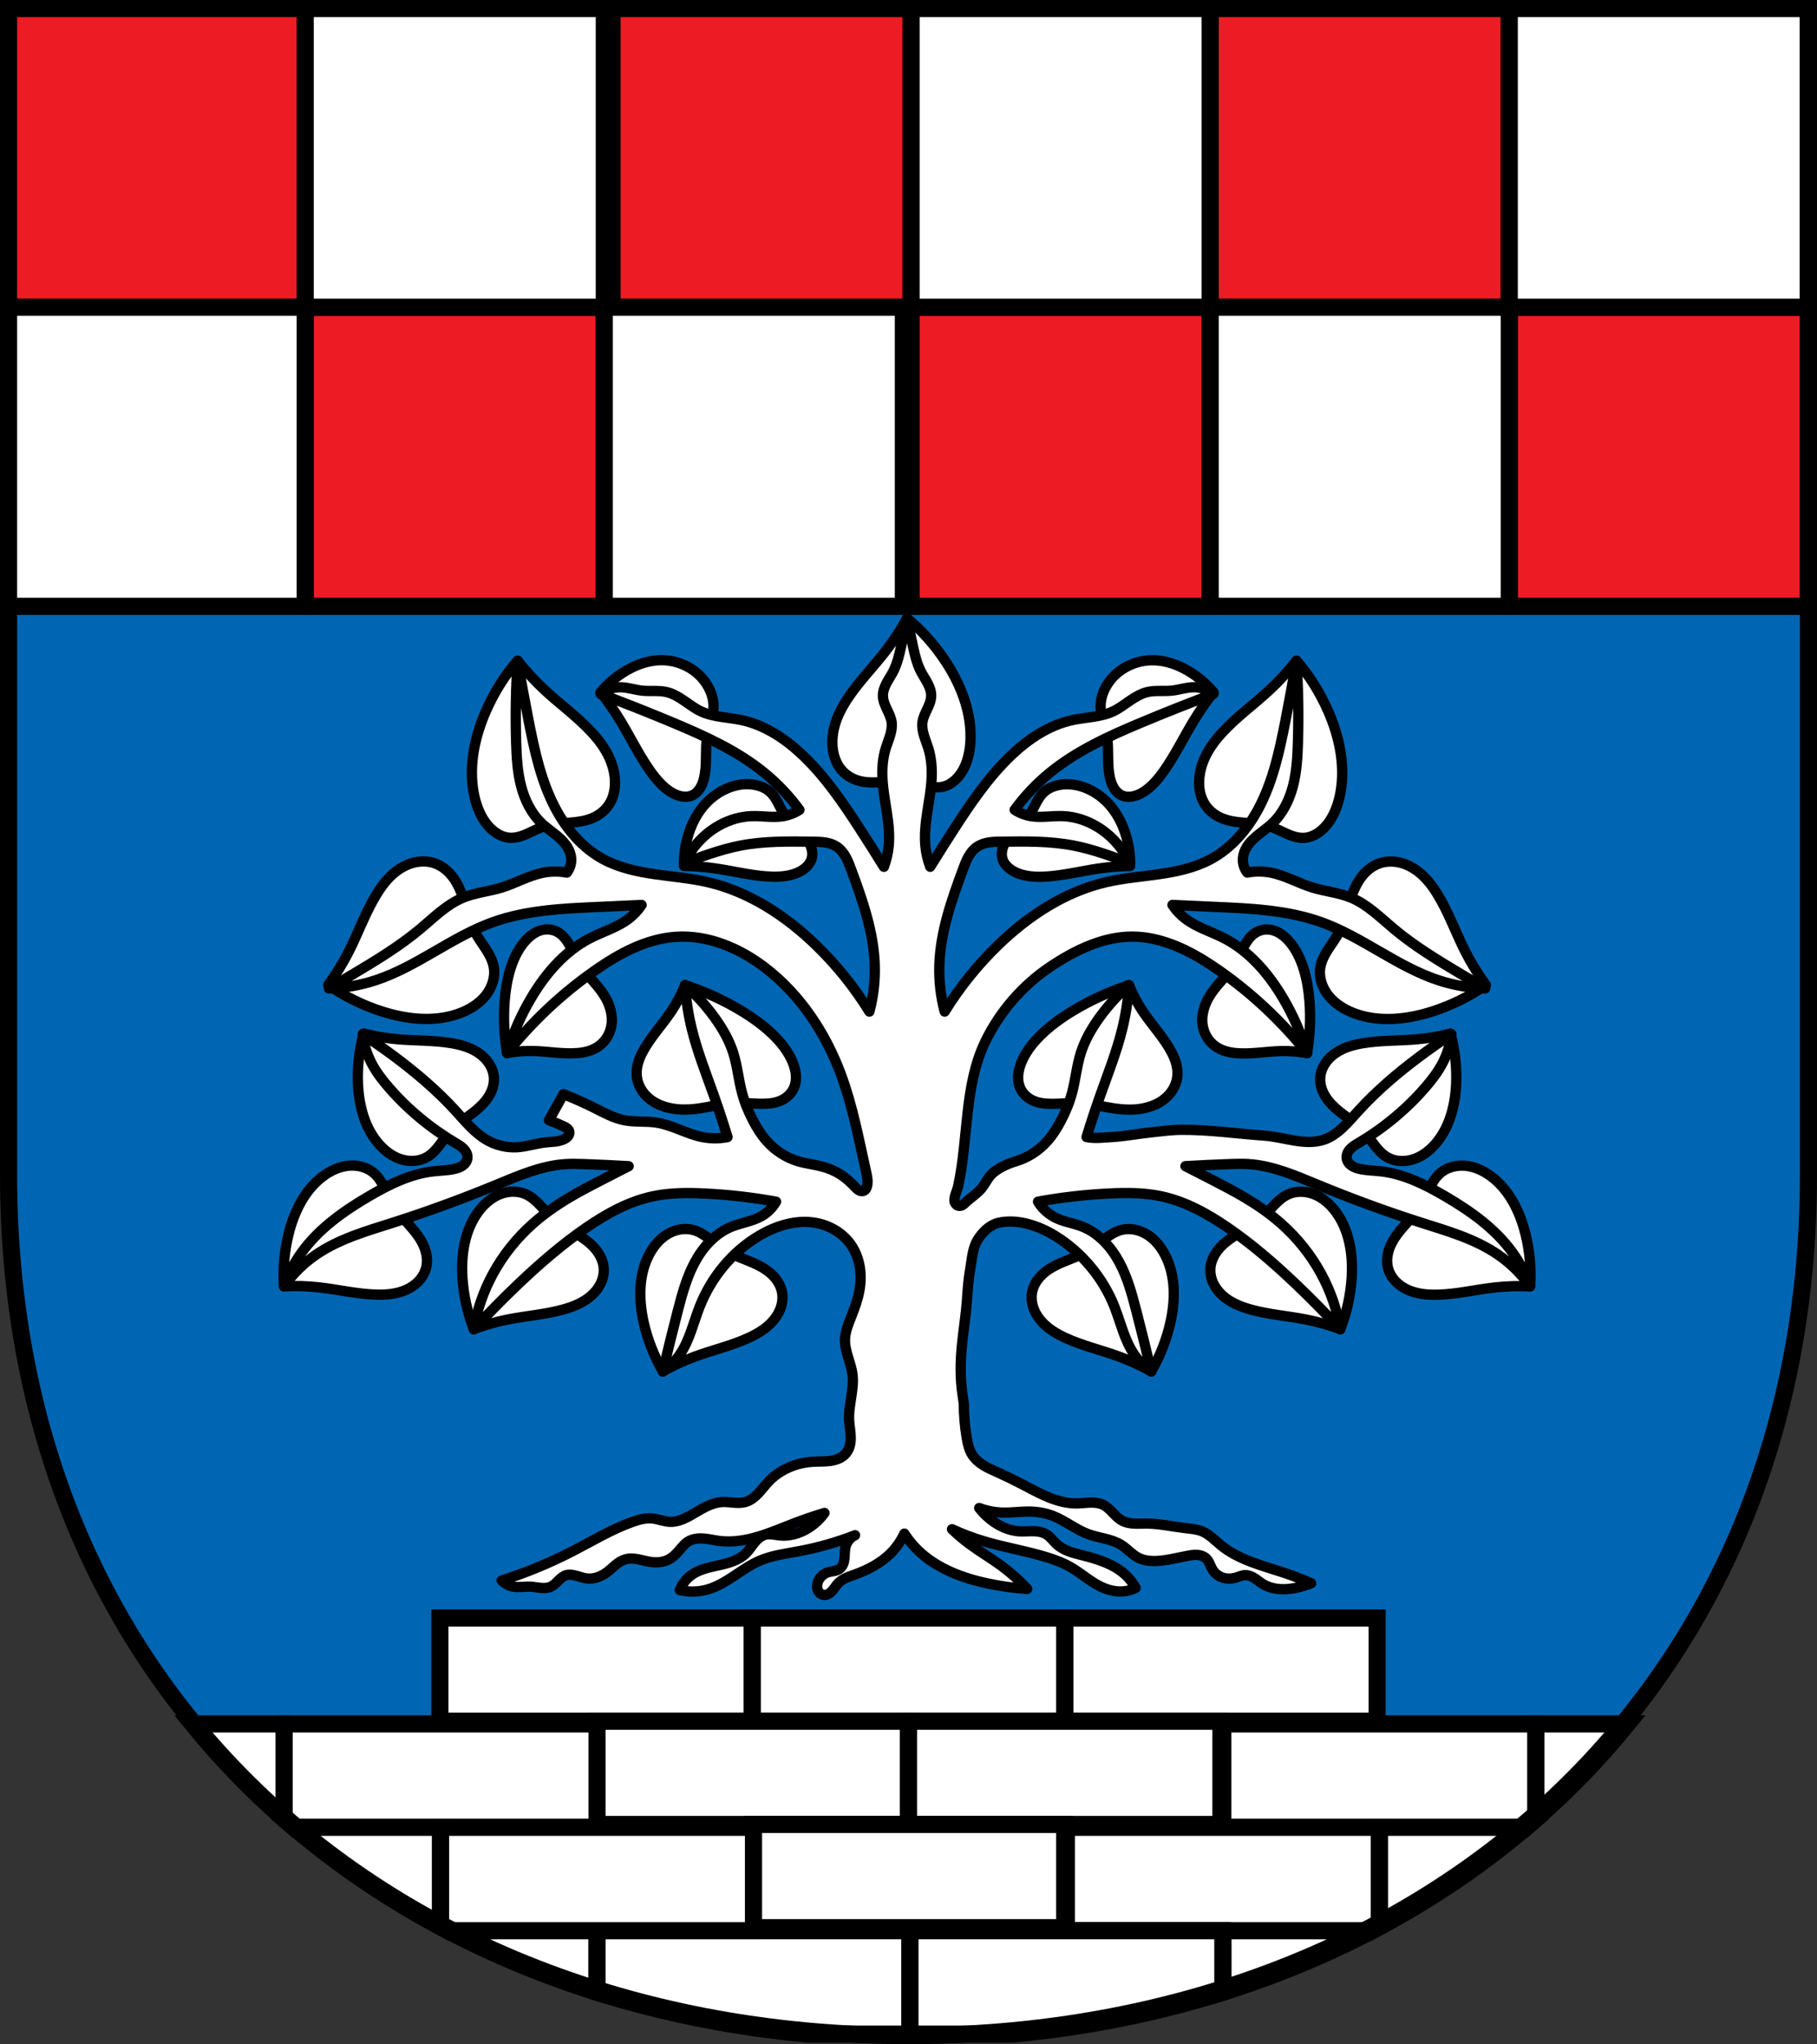
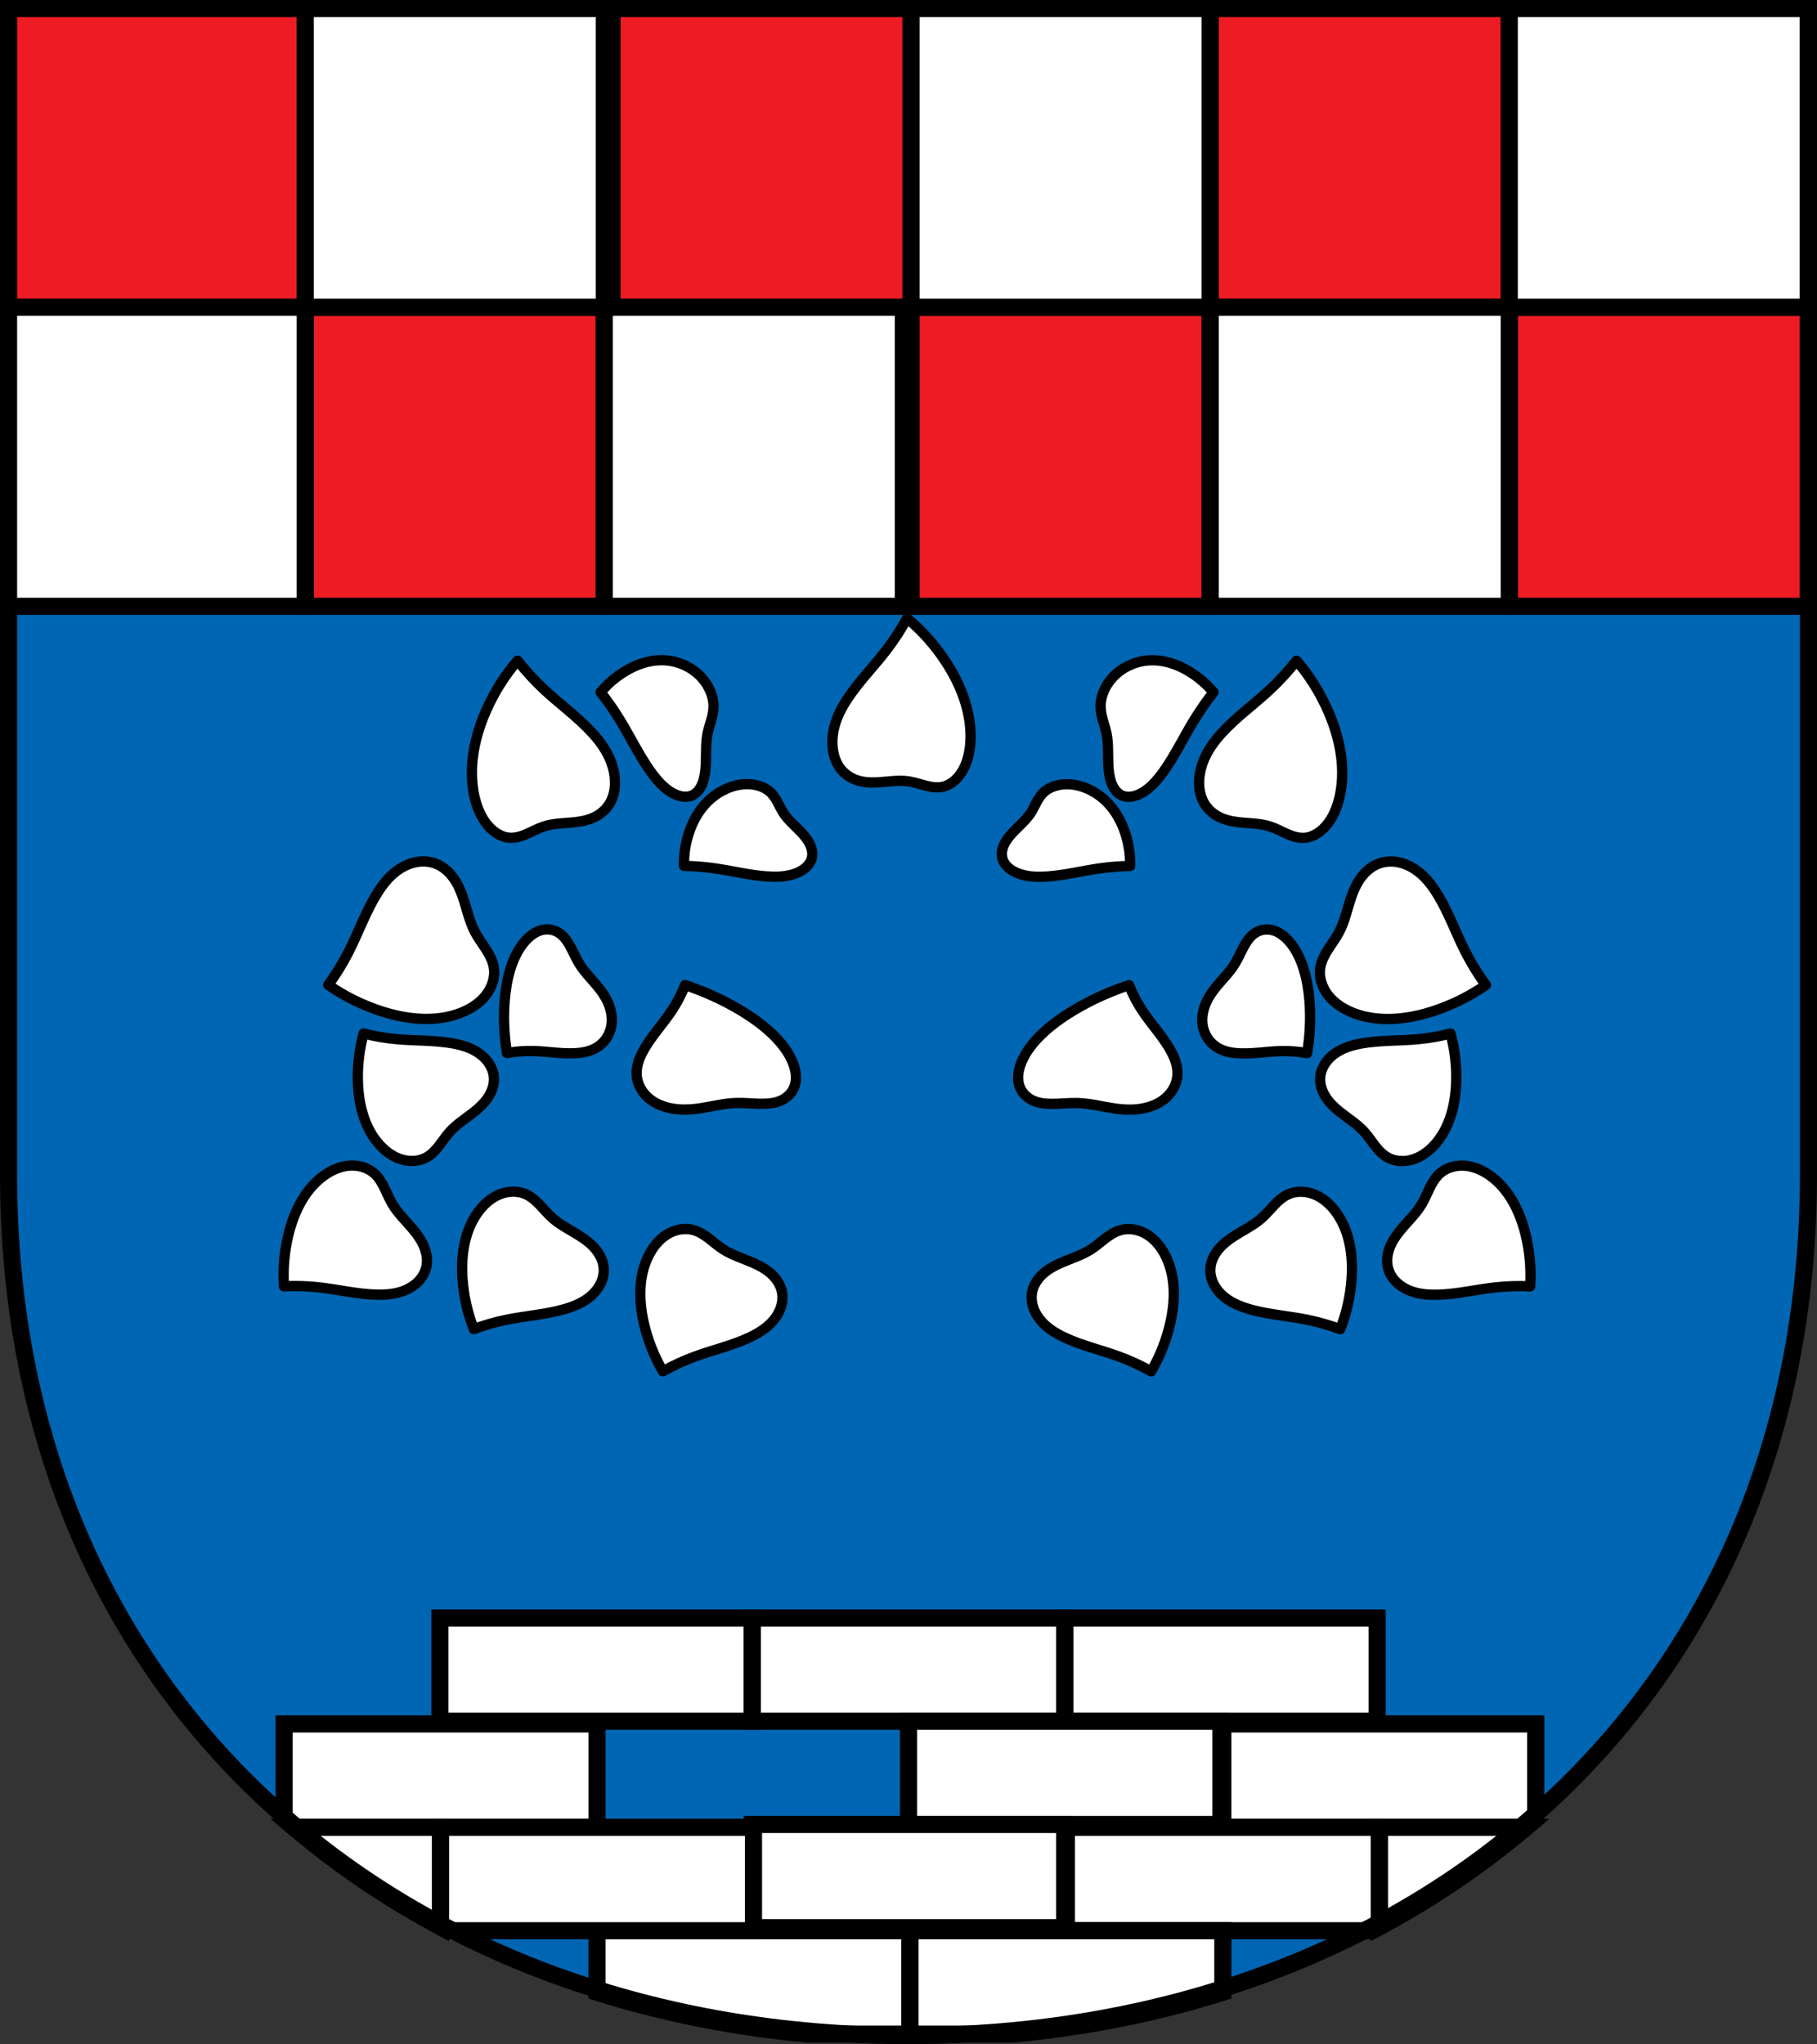
<svg xmlns="http://www.w3.org/2000/svg" xmlns:ns1="http://www.inkscape.org/namespaces/inkscape" xmlns:ns2="http://sodipodi.sourceforge.net/DTD/sodipodi-0.dtd" width="140.484mm" height="158.029mm" viewBox="0 0 140.484 158.029" version="1.1" id="svg865" ns1:version="0.92.5 (2060ec1f9f, 2020-04-08)" ns2:docname="DEU Bell COA.svg">
  <rect x="0" y="0" width="140.484" height="158.029" fill="#333333" stroke="none" />
  <defs id="defs859">
    <ns1:path-effect effect="spiro" id="path-effect6292" is_visible="true" />
    <ns1:path-effect effect="spiro" id="path-effect6287" is_visible="true" />
    <ns1:path-effect effect="spiro" id="path-effect6242" is_visible="true" />
    <ns1:path-effect effect="spiro" id="path-effect3644" is_visible="true" />
    <ns1:path-effect effect="spiro" id="path-effect3636" is_visible="true" />
    <ns1:path-effect effect="spiro" id="path-effect3544" is_visible="true" />
    <ns1:path-effect effect="spiro" id="path-effect3466" is_visible="true" />
    <ns1:path-effect effect="spiro" id="path-effect3544-2" is_visible="true" />
    <ns1:path-effect effect="spiro" id="path-effect3644-8" is_visible="true" />
    <ns1:path-effect effect="spiro" id="path-effect3644-3" is_visible="true" />
    <ns1:path-effect effect="spiro" id="path-effect3636-0" is_visible="true" />
    <ns1:path-effect effect="spiro" id="path-effect1727-0-1" is_visible="true" />
    <ns1:path-effect effect="spiro" id="path-effect1731-8-3" is_visible="true" />
    <ns1:path-effect effect="spiro" id="path-effect1727-3" is_visible="true" />
    <ns1:path-effect effect="spiro" id="path-effect1731-7" is_visible="true" />
    <ns1:path-effect effect="spiro" id="path-effect841-8" is_visible="true" />
    <ns1:path-effect effect="skeletal" id="path-effect6414" is_visible="true" lpeversion="1" pattern="m 26507.414,27761.564 c 0,-13.157 10.678,-23.835 23.835,-23.835 13.157,0 23.835,10.678 23.835,23.835 0,13.157 -10.678,23.835 -23.835,23.835 -13.157,0 -23.835,-10.678 -23.835,-23.835 z" copytype="single_stretched" prop_scale="0.08" scale_y_rel="false" spacing="0" normal_offset="0" tang_offset="0" prop_units="false" vertical_pattern="false" hide_knot="false" fuse_tolerance="0" />
    <ns1:path-effect effect="spiro" id="path-effect6242-9" is_visible="true" />
    <ns1:path-effect effect="spiro" id="path-effect6292-8" is_visible="true" />
    <ns1:path-effect effect="spiro" id="path-effect6292-6" is_visible="true" />
    <ns1:path-effect effect="spiro" id="path-effect6292-5" is_visible="true" />
    <ns1:path-effect effect="spiro" id="path-effect6292-53" is_visible="true" />
    <ns1:path-effect effect="spiro" id="path-effect6292-64" is_visible="true" />
    <ns1:path-effect effect="spiro" id="path-effect6292-64-7" is_visible="true" />
    <ns1:path-effect effect="spiro" id="path-effect6292-65" is_visible="true" />
    <ns1:path-effect effect="spiro" id="path-effect6292-4" is_visible="true" />
    <ns1:path-effect effect="spiro" id="path-effect6292-4-5" is_visible="true" />
    <ns1:path-effect effect="spiro" id="path-effect6292-65-1" is_visible="true" />
  </defs>
  <ns2:namedview id="base" pagecolor="#ffffff" bordercolor="#666666" borderopacity="1.0" ns1:pageopacity="0.0" ns1:pageshadow="2" ns1:zoom="1.3276964" ns1:cx="265.48233" ns1:cy="298.63754" ns1:document-units="mm" ns1:current-layer="layer1" showgrid="false" ns1:window-width="1920" ns1:window-height="1046" ns1:window-x="-11" ns1:window-y="-11" ns1:window-maximized="1" fit-margin-top="0" fit-margin-left="0" fit-margin-right="0" fit-margin-bottom="0" ns1:snap-global="true" ns1:snap-midpoints="true" ns1:snap-smooth-nodes="true" />
  <g ns1:label="Ebene 1" ns1:groupmode="layer" id="layer1" transform="translate(-132.348,169.721)">
    <path style="opacity:1;fill:#0066b3;fill-opacity:1;fill-rule:evenodd;stroke:none;stroke-width:1.323;stroke-linecap:round;stroke-linejoin:miter;stroke-miterlimit:4;stroke-dasharray:none;stroke-opacity:1;paint-order:fill markers stroke" d="m 133.01,-169.06 v 90.146 c 0,41.282 31.033,66.56 69.58,66.56 38.548,0 69.581,-25.278 69.581,-66.56 v -90.146 z" id="rect953-5-1" ns1:connector-curvature="0" ns2:nodetypes="cssscc" />
    <flowRoot xml:space="preserve" id="flowRoot2783" style="font-style:normal;font-weight:normal;font-size:26.667px;line-height:1.25;font-family:sans-serif;letter-spacing:0px;word-spacing:0px;fill:#000000;fill-opacity:1;stroke:none">
      <flowRegion id="flowRegion2785">
        <rect id="rect2787" width="4.055" height="56.766" x="1812.468" y="-35.759" />
      </flowRegion>
      <flowPara id="flowPara2789" />
    </flowRoot>
    <g id="g6015" transform="matrix(1.004,0,0,1.004,142.574,0.64)" style="stroke-width:0.996">
      <path id="rect5924" transform="matrix(0.265,0,0,0.265,132.348,-169.721)" d="m -536.078,2.5 v 86.91 h 86.912 V 2.5 Z m 86.912,86.91 v 86.912 h 86.91 V 89.41 Z M -360.008,2.5 v 86.91 h 86.912 V 2.5 Z m 86.912,86.91 v 86.912 h 86.91 V 89.41 Z m 86.91,0 h 86.912 V 2.5 h -86.912 z m 86.912,0 v 86.912 h 86.91 V 89.41 Z" style="opacity:1;fill:#ed1c24;fill-opacity:1;fill-rule:evenodd;stroke:#000000;stroke-width:4.981;stroke-linecap:round;stroke-linejoin:miter;stroke-miterlimit:4;stroke-dasharray:none;stroke-dashoffset:0;stroke-opacity:1;paint-order:fill markers stroke" ns1:connector-curvature="0" />
      <path id="rect5924-6" transform="matrix(0.265,0,0,0.265,132.348,-169.721)" d="m -449.166,2.5 v 86.91 h 86.91 V 2.5 Z m 86.91,86.91 v 86.912 h 86.912 V 89.41 Z m -86.91,0 h -86.91 v 86.91 h 86.91 z M -273.096,2.5 v 86.91 h 86.91 V 2.5 Z m 86.91,86.91 v 86.912 h 86.912 V 89.41 Z m 86.912,0 h 86.91 V 2.5 h -86.91 z" style="opacity:1;fill:#ffffff;fill-opacity:1;fill-rule:evenodd;stroke:#000000;stroke-width:4.981;stroke-linecap:round;stroke-linejoin:miter;stroke-miterlimit:4;stroke-dasharray:none;stroke-dashoffset:0;stroke-opacity:1;paint-order:fill markers stroke" ns1:connector-curvature="0" />
    </g>
    <rect style="opacity:1;fill:#ffffff;fill-opacity:1;fill-rule:evenodd;stroke:#000000;stroke-width:1.323;stroke-linecap:round;stroke-linejoin:miter;stroke-miterlimit:4;stroke-dasharray:none;stroke-dashoffset:0;stroke-opacity:1;paint-order:fill markers stroke" id="rect6017" width="24.154" height="7.98" x="166.359" y="-44.638" />
    <rect style="opacity:1;fill:#ffffff;fill-opacity:1;fill-rule:evenodd;stroke:#000000;stroke-width:1.323;stroke-linecap:round;stroke-linejoin:miter;stroke-miterlimit:4;stroke-dasharray:none;stroke-dashoffset:0;stroke-opacity:1;paint-order:fill markers stroke" id="rect6017-9" width="24.154" height="7.98" x="214.668" y="-44.638" />
    <rect style="opacity:1;fill:#ffffff;fill-opacity:1;fill-rule:evenodd;stroke:#000000;stroke-width:1.323;stroke-linecap:round;stroke-linejoin:miter;stroke-miterlimit:4;stroke-dasharray:none;stroke-dashoffset:0;stroke-opacity:1;paint-order:fill markers stroke" id="rect6017-0" width="24.154" height="7.98" x="190.513" y="-44.638" />
-     <path style="opacity:1;fill:#ffffff;fill-opacity:1;fill-rule:evenodd;stroke:#000000;stroke-width:5;stroke-linecap:round;stroke-linejoin:miter;stroke-miterlimit:4;stroke-dasharray:none;stroke-dashoffset:0;stroke-opacity:1;paint-order:fill markers stroke" d="M 56.127 502.916 C 64.278 512.919 73.228 522.179 82.898 530.652 L 82.898 502.916 L 56.127 502.916 z M 448.066 502.916 L 448.066 530.65 C 457.737 522.177 466.687 512.919 474.838 502.916 L 448.066 502.916 z M 130.68 563.242 C 144.417 570.414 158.965 576.427 174.189 581.205 L 174.189 563.242 L 130.68 563.242 z M 356.775 563.242 L 356.775 581.203 C 371.999 576.425 386.547 570.414 400.283 563.242 L 356.775 563.242 z " transform="matrix(0.265,0,0,0.265,132.348,-169.721)" id="rect6017-3" />
-     <rect style="opacity:1;fill:#ffffff;fill-opacity:1;fill-rule:evenodd;stroke:#000000;stroke-width:1.323;stroke-linecap:round;stroke-linejoin:miter;stroke-miterlimit:4;stroke-dasharray:none;stroke-dashoffset:0;stroke-opacity:1;paint-order:fill markers stroke" id="rect6017-9-1" width="24.154" height="7.98" x="178.436" y="-36.658" />
    <path style="opacity:1;fill:#ffffff;fill-opacity:1;fill-rule:evenodd;stroke:#000000;stroke-width:5;stroke-linecap:round;stroke-linejoin:miter;stroke-miterlimit:4;stroke-dasharray:none;stroke-dashoffset:0;stroke-opacity:1;paint-order:fill markers stroke" d="M 82.898 502.916 L 82.898 530.652 C 83.831 531.47 84.775 532.275 85.721 533.078 L 174.189 533.078 L 174.189 502.916 L 82.898 502.916 z M 356.775 502.916 L 356.775 533.078 L 445.242 533.078 C 446.189 532.275 447.133 531.468 448.066 530.65 L 448.066 502.916 L 356.775 502.916 z " transform="matrix(0.265,0,0,0.265,132.348,-169.721)" id="rect6017-0-8" />
    <rect style="opacity:1;fill:#ffffff;fill-opacity:1;fill-rule:evenodd;stroke:#000000;stroke-width:1.323;stroke-linecap:round;stroke-linejoin:miter;stroke-miterlimit:4;stroke-dasharray:none;stroke-dashoffset:0;stroke-opacity:1;paint-order:fill markers stroke" id="rect6017-91" width="24.154" height="7.98" x="202.59" y="-36.658" />
    <rect style="opacity:1;fill:#ffffff;fill-opacity:1;fill-rule:evenodd;stroke:#000000;stroke-width:1.323;stroke-linecap:round;stroke-linejoin:miter;stroke-miterlimit:4;stroke-dasharray:none;stroke-dashoffset:0;stroke-opacity:1;paint-order:fill markers stroke" id="rect6017-8" width="24.154" height="7.98" x="190.513" y="-28.677" />
    <path style="opacity:1;fill:#ffffff;fill-opacity:1;fill-rule:evenodd;stroke:#000000;stroke-width:5;stroke-linecap:round;stroke-linejoin:miter;stroke-miterlimit:4;stroke-dasharray:none;stroke-dashoffset:0;stroke-opacity:1;paint-order:fill markers stroke" d="M 85.721 533.078 C 98.809 544.184 113.147 553.9 128.543 562.125 L 128.543 533.078 L 85.721 533.078 z M 402.422 533.078 L 402.422 562.125 C 417.818 553.9 432.154 544.184 445.242 533.078 L 402.422 533.078 z M 174.189 563.242 L 174.189 581.205 C 193.71 587.331 214.333 591.431 235.748 593.404 L 265.482 593.404 L 265.482 563.242 L 174.189 563.242 z " transform="matrix(0.265,0,0,0.265,132.348,-169.721)" id="rect6017-9-10" />
    <path style="opacity:1;fill:#ffffff;fill-opacity:1;fill-rule:evenodd;stroke:#000000;stroke-width:5;stroke-linecap:round;stroke-linejoin:miter;stroke-miterlimit:4;stroke-dasharray:none;stroke-dashoffset:0;stroke-opacity:1;paint-order:fill markers stroke" d="M 128.543 533.078 L 128.543 562.125 C 129.251 562.503 129.967 562.87 130.68 563.242 L 219.836 563.242 L 219.836 533.078 L 128.543 533.078 z M 311.129 533.078 L 311.129 563.242 L 400.283 563.242 C 400.996 562.87 401.713 562.504 402.422 562.125 L 402.422 533.078 L 311.129 533.078 z " transform="matrix(0.265,0,0,0.265,132.348,-169.721)" id="rect6017-0-3" />
    <path style="opacity:1;fill:#ffffff;fill-opacity:1;fill-rule:evenodd;stroke:#000000;stroke-width:5;stroke-linecap:round;stroke-linejoin:miter;stroke-miterlimit:4;stroke-dasharray:none;stroke-dashoffset:0;stroke-opacity:1;paint-order:fill markers stroke" d="M 265.482 563.242 L 265.482 593.404 L 295.213 593.404 C 316.629 591.431 337.254 587.33 356.775 581.203 L 356.775 563.242 L 265.482 563.242 z " transform="matrix(0.265,0,0,0.265,132.348,-169.721)" id="rect6017-9-8" />
    <path style="opacity:1;fill:none;fill-opacity:1;fill-rule:evenodd;stroke:#000000;stroke-width:1.323;stroke-linecap:round;stroke-linejoin:miter;stroke-miterlimit:4;stroke-dasharray:none;stroke-opacity:1;paint-order:fill markers stroke" d="m 133.01,-169.06 v 90.146 c 0,41.282 31.033,66.56 69.58,66.56 38.548,0 69.581,-25.278 69.581,-66.56 v -90.146 z" id="rect953-5" ns1:connector-curvature="0" ns2:nodetypes="cssscc" />
    <g id="g6443" transform="translate(141.845)" style="stroke:#000000;stroke-opacity:1;fill:#ffffff;stroke-width:0.794;stroke-miterlimit:4;stroke-dasharray:none;stroke-linejoin:round;stroke-linecap:round">
      <path id="path6290-1-3" transform="matrix(0.265,0,0,0.265,132.348,-169.721)" d="m -270.619,180.387 c -1.841,3.343 -3.904,6.498 -6.16,9.428 -3.728,4.84 -7.989,9.068 -11.377,14.273 -1.807,2.776 -3.375,5.889 -3.99,9.383 -0.308,1.747 -0.37,3.574 -0.102,5.346 0.269,1.771 0.874,3.484 1.811,4.887 1.267,1.899 3.093,3.162 5.006,3.834 1.913,0.672 3.919,0.79 5.895,0.705 3.125,-0.135 6.251,-0.768 9.365,-0.295 1.697,0.258 3.355,0.84 5.033,1.26 1.678,0.42 3.414,0.678 5.082,0.279 2.536,-0.606 4.714,-2.73 6.053,-5.424 1.339,-2.694 1.893,-5.911 1.914,-9.096 0.053,-8.028 -3.146,-15.711 -7.303,-22.018 -3.197,-4.851 -7,-9.106 -11.227,-12.562 z m -71.311,12.209 c -3.213,-0.061 -6.306,0.825 -9.074,2.203 -3.406,1.696 -6.464,4.114 -9.031,7.141 2.057,2.606 3.976,5.368 5.732,8.252 2.902,4.764 5.364,9.863 8.529,14.406 1.688,2.423 3.614,4.715 5.857,6.217 1.122,0.751 2.315,1.292 3.494,1.512 1.179,0.22 2.344,0.111 3.33,-0.391 1.335,-0.678 2.292,-2.048 2.869,-3.654 0.578,-1.607 0.799,-3.448 0.885,-5.314 0.136,-2.952 -0.055,-6.038 0.479,-8.818 0.291,-1.515 0.792,-2.907 1.188,-4.361 0.396,-1.455 0.688,-3.008 0.547,-4.67 -0.215,-2.527 -1.449,-5.123 -3.117,-7.088 -1.668,-1.965 -3.734,-3.336 -5.818,-4.201 -1.97,-0.818 -3.941,-1.196 -5.869,-1.232 z m 142.613,0.023 c -1.928,0.037 -3.899,0.415 -5.869,1.232 -2.084,0.865 -4.151,2.236 -5.818,4.201 -1.668,1.965 -2.903,4.56 -3.117,7.088 -0.141,1.662 0.151,3.215 0.547,4.67 0.396,1.455 0.897,2.846 1.188,4.361 0.533,2.78 0.342,5.866 0.479,8.818 0.086,1.867 0.307,3.708 0.885,5.314 0.578,1.607 1.534,2.976 2.869,3.654 0.986,0.501 2.151,0.61 3.33,0.391 1.179,-0.22 2.372,-0.761 3.494,-1.512 2.244,-1.502 4.169,-3.794 5.857,-6.217 3.166,-4.543 5.628,-9.642 8.529,-14.406 1.756,-2.884 3.676,-5.646 5.732,-8.252 -2.567,-3.027 -5.625,-5.445 -9.031,-7.141 -2.768,-1.378 -5.861,-2.264 -9.074,-2.203 z M -384.25,192.721 c -3.688,4.233 -6.81,9.204 -9.219,14.678 -3.131,7.117 -5.061,15.467 -3.641,23.613 0.563,3.232 1.671,6.405 3.484,8.912 1.813,2.507 4.376,4.292 7.045,4.475 1.755,0.12 3.468,-0.437 5.094,-1.15 1.626,-0.714 3.204,-1.589 4.877,-2.141 3.07,-1.012 6.341,-0.903 9.525,-1.301 2.013,-0.251 4.021,-0.715 5.842,-1.725 1.821,-1.01 3.453,-2.602 4.412,-4.748 0.708,-1.585 1.03,-3.428 1,-5.273 -0.03,-1.845 -0.403,-3.692 -1.012,-5.414 -1.217,-3.444 -3.335,-6.337 -5.635,-8.848 -4.313,-4.708 -9.343,-8.276 -13.938,-12.555 -2.781,-2.59 -5.404,-5.443 -7.836,-8.523 z m 227.254,0.023 c -2.432,3.081 -5.055,5.933 -7.836,8.523 -4.595,4.279 -9.625,7.846 -13.938,12.555 -2.3,2.511 -4.418,5.404 -5.635,8.848 -0.609,1.722 -0.981,3.569 -1.012,5.414 -0.03,1.845 0.292,3.688 1,5.273 0.959,2.146 2.591,3.738 4.412,4.748 1.821,1.01 3.828,1.473 5.842,1.725 3.184,0.397 6.456,0.288 9.525,1.301 1.673,0.552 3.251,1.427 4.877,2.141 1.626,0.714 3.339,1.27 5.094,1.15 2.668,-0.182 5.232,-1.967 7.045,-4.475 1.813,-2.507 2.921,-5.681 3.484,-8.912 1.42,-8.146 -0.509,-16.497 -3.641,-23.613 -2.408,-5.474 -5.531,-10.444 -9.219,-14.678 z m -160.541,36.012 c -2.365,0.048 -4.64,0.735 -6.613,1.732 -4.975,2.514 -8.022,6.876 -9.719,11.379 -1.305,3.463 -1.923,7.103 -1.826,10.744 3.03,0.049 6.061,0.291 9.055,0.721 4.946,0.71 9.797,1.935 14.789,2.324 2.662,0.208 5.406,0.167 7.883,-0.57 1.238,-0.369 2.398,-0.911 3.348,-1.635 0.95,-0.724 1.687,-1.632 2.059,-2.641 0.503,-1.365 0.318,-2.865 -0.275,-4.23 -0.594,-1.365 -1.578,-2.611 -2.672,-3.773 -1.729,-1.839 -3.766,-3.522 -5.115,-5.547 -0.735,-1.104 -1.25,-2.286 -1.875,-3.43 -0.625,-1.144 -1.382,-2.271 -2.506,-3.148 -1.709,-1.335 -4.166,-1.974 -6.531,-1.926 z m 93.828,0.023 c -2.365,-0.048 -4.822,0.591 -6.531,1.926 -1.124,0.878 -1.881,2.005 -2.506,3.148 -0.625,1.144 -1.14,2.326 -1.875,3.43 -1.349,2.025 -3.386,3.708 -5.115,5.547 -1.093,1.163 -2.078,2.408 -2.672,3.773 -0.594,1.365 -0.778,2.865 -0.275,4.23 0.371,1.009 1.109,1.917 2.059,2.641 0.95,0.724 2.109,1.266 3.348,1.635 2.477,0.737 5.221,0.778 7.883,0.57 4.992,-0.389 9.843,-1.614 14.789,-2.324 2.994,-0.43 6.025,-0.672 9.055,-0.721 0.097,-3.642 -0.521,-7.281 -1.826,-10.744 -1.696,-4.503 -4.744,-8.865 -9.719,-11.379 -1.974,-0.997 -4.248,-1.685 -6.613,-1.732 z m -187.461,22.539 c -0.862,-0.047 -1.731,0.012 -2.58,0.164 -1.697,0.304 -3.313,0.979 -4.756,1.889 -2.886,1.82 -5.044,4.529 -6.805,7.379 -3.302,5.344 -5.376,11.292 -8.213,16.877 -1.717,3.381 -3.715,6.629 -5.971,9.705 4.806,3.351 10.156,5.983 15.797,7.771 7.334,2.325 15.517,3.175 22.697,0.441 2.848,-1.084 5.511,-2.748 7.387,-5.072 1.876,-2.325 2.903,-5.352 2.424,-8.256 -0.315,-1.909 -1.247,-3.673 -2.301,-5.32 -1.054,-1.648 -2.246,-3.219 -3.162,-4.941 -1.681,-3.159 -2.373,-6.702 -3.514,-10.076 -0.721,-2.133 -1.637,-4.231 -3.012,-6.045 -1.375,-1.814 -3.242,-3.336 -5.457,-4.053 -0.818,-0.265 -1.673,-0.416 -2.535,-0.463 z m 281.094,0.023 c -0.862,0.047 -1.717,0.198 -2.535,0.463 -2.215,0.717 -4.082,2.239 -5.457,4.053 -1.375,1.814 -2.291,3.912 -3.012,6.045 -1.14,3.374 -1.833,6.917 -3.514,10.076 -0.916,1.722 -2.108,3.294 -3.162,4.941 -1.054,1.648 -1.986,3.411 -2.301,5.32 -0.48,2.903 0.548,5.931 2.424,8.256 1.876,2.325 4.538,3.988 7.387,5.072 7.18,2.733 15.363,1.884 22.697,-0.441 5.641,-1.788 10.991,-4.421 15.797,-7.771 -2.255,-3.076 -4.253,-6.325 -5.971,-9.705 -2.837,-5.585 -4.911,-11.533 -8.213,-16.877 -1.761,-2.85 -3.919,-5.559 -6.805,-7.379 -1.443,-0.91 -3.058,-1.584 -4.756,-1.889 -0.849,-0.153 -1.718,-0.211 -2.58,-0.164 z m -245.574,19.783 c -0.507,0.002 -1.012,0.064 -1.502,0.184 -1.961,0.479 -3.713,1.817 -5.15,3.529 -3.624,4.317 -5.26,10.835 -5.74,17.309 -0.369,4.979 -0.131,10.078 0.705,15.057 2.535,-0.462 5.112,-0.661 7.695,-0.594 4.268,0.111 8.562,0.945 12.803,0.607 2.261,-0.18 4.54,-0.716 6.451,-2.16 0.955,-0.722 1.808,-1.668 2.449,-2.826 0.642,-1.158 1.068,-2.534 1.168,-3.982 0.136,-1.961 -0.328,-3.985 -1.105,-5.754 -0.777,-1.769 -1.856,-3.307 -3.008,-4.711 -1.822,-2.221 -3.868,-4.172 -5.412,-6.715 -0.841,-1.386 -1.515,-2.917 -2.273,-4.377 -0.758,-1.46 -1.622,-2.875 -2.74,-3.883 -1.276,-1.15 -2.82,-1.688 -4.34,-1.684 z m 210.055,0.023 c -1.52,-0.005 -3.064,0.534 -4.34,1.684 -1.119,1.008 -1.982,2.423 -2.74,3.883 -0.758,1.46 -1.432,2.991 -2.273,4.377 -1.544,2.542 -3.59,4.494 -5.412,6.715 -1.152,1.404 -2.23,2.942 -3.008,4.711 -0.777,1.769 -1.241,3.793 -1.105,5.754 0.1,1.448 0.526,2.824 1.168,3.982 0.642,1.158 1.494,2.104 2.449,2.826 1.911,1.444 4.19,1.98 6.451,2.16 4.24,0.337 8.534,-0.497 12.803,-0.607 2.584,-0.067 5.161,0.132 7.695,0.594 0.836,-4.979 1.074,-10.078 0.705,-15.057 -0.48,-6.473 -2.116,-12.991 -5.74,-17.309 -1.438,-1.713 -3.189,-3.051 -5.15,-3.529 -0.49,-0.12 -0.995,-0.182 -1.502,-0.184 z m -169.799,16.217 c -1.044,2.679 -2.393,5.254 -4.029,7.691 -2.703,4.027 -6.193,7.685 -8.402,11.93 -1.178,2.264 -1.988,4.738 -1.609,7.355 0.189,1.309 0.68,2.641 1.523,3.887 0.844,1.246 2.047,2.403 3.527,3.289 2.004,1.199 4.438,1.86 6.791,2.08 2.353,0.22 4.64,0.027 6.832,-0.311 3.467,-0.534 6.782,-1.43 10.422,-1.521 1.984,-0.05 4.023,0.141 6.035,0.211 2.012,0.07 4.041,0.014 5.791,-0.508 2.661,-0.793 4.454,-2.637 5.133,-4.775 0.679,-2.139 0.316,-4.547 -0.635,-6.857 -2.397,-5.825 -8.34,-10.946 -14.936,-14.936 -5.073,-3.069 -10.641,-5.62 -16.443,-7.535 z m 129.543,0.023 c -5.802,1.915 -11.371,4.466 -16.443,7.535 -6.595,3.99 -12.539,9.111 -14.936,14.936 -0.951,2.311 -1.314,4.719 -0.635,6.857 0.679,2.139 2.472,3.982 5.133,4.775 1.75,0.523 3.779,0.578 5.791,0.508 2.012,-0.07 4.051,-0.261 6.035,-0.211 3.64,0.092 6.955,0.988 10.422,1.521 2.192,0.337 4.479,0.531 6.832,0.311 2.353,-0.22 4.787,-0.881 6.791,-2.08 1.48,-0.886 2.684,-2.043 3.527,-3.289 0.844,-1.246 1.334,-2.578 1.523,-3.887 0.378,-2.617 -0.431,-5.092 -1.609,-7.355 -2.21,-4.244 -5.699,-7.903 -8.402,-11.93 -1.636,-2.438 -2.985,-5.012 -4.029,-7.691 z m -223.328,14.107 c -1.301,4.78 -1.856,9.764 -1.641,14.713 0.28,6.435 2.012,13.076 6.357,17.83 1.724,1.886 3.864,3.448 6.309,4.193 2.444,0.746 5.208,0.613 7.426,-0.656 1.459,-0.835 2.617,-2.106 3.645,-3.436 1.027,-1.33 1.952,-2.743 3.08,-3.988 2.071,-2.285 4.745,-3.916 7.15,-5.846 1.521,-1.22 2.952,-2.582 4.02,-4.213 1.067,-1.631 1.754,-3.556 1.682,-5.504 -0.054,-1.439 -0.522,-2.851 -1.271,-4.08 -0.75,-1.229 -1.775,-2.281 -2.941,-3.125 -2.333,-1.688 -5.174,-2.535 -8.012,-3.029 -5.321,-0.926 -10.768,-0.708 -16.146,-1.197 -3.256,-0.296 -6.489,-0.853 -9.656,-1.662 z m 317.113,0.023 c -3.167,0.81 -6.401,1.366 -9.656,1.662 -5.378,0.489 -10.826,0.271 -16.146,1.197 -2.837,0.494 -5.679,1.341 -8.012,3.029 -1.167,0.844 -2.192,1.896 -2.941,3.125 -0.75,1.229 -1.218,2.641 -1.271,4.08 -0.073,1.948 0.614,3.873 1.682,5.504 1.067,1.631 2.499,2.993 4.02,4.213 2.405,1.93 5.08,3.561 7.15,5.846 1.129,1.245 2.053,2.658 3.08,3.988 1.027,1.33 2.186,2.601 3.645,3.436 2.218,1.269 4.981,1.402 7.426,0.656 2.444,-0.746 4.585,-2.307 6.309,-4.193 4.346,-4.754 6.077,-11.395 6.357,-17.83 0.216,-4.949 -0.339,-9.933 -1.641,-14.713 z m -320.49,38.496 c -0.334,0.001 -0.667,0.017 -0.998,0.049 -2.647,0.253 -5.153,1.402 -7.303,2.969 -5.418,3.948 -8.561,10.364 -10.182,16.869 -1.246,5.003 -1.713,10.2 -1.377,15.346 3.398,-0.169 6.81,-0.066 10.191,0.307 5.587,0.616 11.099,1.968 16.717,2.127 2.996,0.085 6.069,-0.19 8.799,-1.428 1.365,-0.619 2.629,-1.478 3.648,-2.576 1.019,-1.099 1.787,-2.442 2.141,-3.898 0.478,-1.972 0.178,-4.078 -0.572,-5.963 -0.75,-1.885 -1.929,-3.571 -3.227,-5.131 -2.052,-2.467 -4.44,-4.686 -6.078,-7.445 -0.893,-1.504 -1.543,-3.138 -2.314,-4.707 -0.772,-1.569 -1.69,-3.106 -3.004,-4.26 -1.749,-1.535 -4.106,-2.268 -6.441,-2.258 z m 323.867,0.023 c -2.335,-0.01 -4.693,0.723 -6.441,2.258 -1.314,1.154 -2.232,2.69 -3.004,4.26 -0.772,1.569 -1.422,3.203 -2.314,4.707 -1.638,2.76 -4.026,4.978 -6.078,7.445 -1.298,1.56 -2.477,3.246 -3.227,5.131 -0.75,1.885 -1.05,3.991 -0.572,5.963 0.353,1.456 1.121,2.8 2.141,3.898 1.019,1.099 2.284,1.957 3.648,2.576 2.73,1.238 5.803,1.512 8.799,1.428 5.618,-0.159 11.13,-1.511 16.717,-2.127 3.382,-0.373 6.793,-0.476 10.191,-0.307 0.336,-5.145 -0.131,-10.342 -1.377,-15.346 -1.621,-6.505 -4.763,-12.921 -10.182,-16.869 -2.149,-1.566 -4.655,-2.715 -7.303,-2.969 -0.331,-0.03 -0.664,-0.048 -0.998,-0.049 z m -277.096,7.602 c -1.329,0.038 -2.659,0.341 -3.883,0.861 -2.447,1.041 -4.49,2.893 -6.066,5.035 -3.973,5.4 -5.033,12.465 -4.613,19.156 0.323,5.146 1.449,10.241 3.322,15.045 3.188,-1.187 6.47,-2.12 9.807,-2.785 5.512,-1.099 11.176,-1.474 16.58,-3.02 2.882,-0.824 5.727,-2.013 7.955,-4.018 1.114,-1.002 2.061,-2.202 2.701,-3.557 0.64,-1.355 0.968,-2.868 0.865,-4.363 -0.139,-2.024 -1.061,-3.941 -2.346,-5.512 -1.284,-1.571 -2.919,-2.823 -4.627,-3.918 -2.702,-1.732 -5.648,-3.125 -8.043,-5.262 -1.305,-1.164 -2.417,-2.526 -3.627,-3.789 -1.21,-1.263 -2.549,-2.449 -4.15,-3.152 -1.218,-0.535 -2.546,-0.761 -3.875,-0.723 z m 230.324,0.023 c -1.329,-0.038 -2.657,0.188 -3.875,0.723 -1.601,0.703 -2.941,1.889 -4.15,3.152 -1.21,1.263 -2.322,2.625 -3.627,3.789 -2.395,2.136 -5.341,3.53 -8.043,5.262 -1.708,1.095 -3.343,2.347 -4.627,3.918 -1.284,1.571 -2.206,3.488 -2.346,5.512 -0.103,1.495 0.225,3.008 0.865,4.363 0.64,1.355 1.587,2.554 2.701,3.557 2.228,2.005 5.073,3.194 7.955,4.018 5.404,1.545 11.068,1.92 16.58,3.02 3.337,0.665 6.618,1.598 9.807,2.785 1.874,-4.804 3,-9.899 3.322,-15.045 0.419,-6.691 -0.64,-13.756 -4.613,-19.156 -1.576,-2.142 -3.619,-3.994 -6.066,-5.035 -1.224,-0.52 -2.554,-0.823 -3.883,-0.861 z m -179.557,10.867 c -1.982,-0.047 -3.988,0.562 -5.68,1.619 -2.256,1.409 -3.983,3.557 -5.207,5.918 -3.084,5.953 -3.032,13.096 -1.576,19.641 1.12,5.033 3.025,9.89 5.623,14.344 2.965,-1.669 6.062,-3.101 9.254,-4.277 5.274,-1.944 10.811,-3.195 15.908,-5.562 2.718,-1.262 5.343,-2.88 7.232,-5.207 0.945,-1.163 1.694,-2.497 2.115,-3.936 0.421,-1.438 0.508,-2.982 0.174,-4.443 -0.453,-1.978 -1.661,-3.728 -3.174,-5.08 -1.513,-1.352 -3.322,-2.333 -5.18,-3.148 -2.938,-1.29 -6.066,-2.21 -8.764,-3.947 -1.47,-0.947 -2.782,-2.118 -4.174,-3.178 -1.392,-1.059 -2.898,-2.023 -4.59,-2.469 -0.643,-0.169 -1.302,-0.258 -1.963,-0.273 z m 128.789,0.023 c -0.661,0.016 -1.32,0.104 -1.963,0.273 -1.691,0.445 -3.198,1.409 -4.59,2.469 -1.392,1.059 -2.703,2.231 -4.174,3.178 -2.698,1.737 -5.825,2.657 -8.764,3.947 -1.858,0.816 -3.667,1.797 -5.18,3.148 -1.513,1.352 -2.721,3.102 -3.174,5.08 -0.334,1.461 -0.248,3.005 0.174,4.443 0.421,1.438 1.171,2.772 2.115,3.936 1.889,2.327 4.514,3.945 7.232,5.207 5.098,2.367 10.635,3.619 15.908,5.562 3.192,1.177 6.289,2.608 9.254,4.277 2.598,-4.454 4.503,-9.31 5.623,-14.344 1.456,-6.544 1.508,-13.688 -1.576,-19.641 -1.224,-2.361 -2.952,-4.509 -5.207,-5.918 -1.692,-1.057 -3.698,-1.666 -5.68,-1.619 z" style="fill:#ffffff;stroke:#000000;stroke-width:3;stroke-linecap:round;stroke-linejoin:round;stroke-miterlimit:4;stroke-dasharray:none;stroke-opacity:1" ns1:connector-curvature="0" />
-       <path id="path6240" transform="matrix(0.265,0,0,0.265,132.348,-169.721)" d="m -270.625,180.354 c -0.545,2.679 -1.108,5.356 -1.689,8.027 -0.567,2.604 -1.164,5.237 -2.395,7.602 -0.595,1.144 -1.332,2.21 -1.928,3.354 -0.596,1.144 -1.054,2.398 -1.029,3.688 0.026,1.344 0.572,2.619 1.146,3.834 0.574,1.215 1.196,2.439 1.389,3.77 0.188,1.298 -0.045,2.623 -0.418,3.881 -0.372,1.257 -0.883,2.47 -1.271,3.723 -0.873,2.811 -1.117,5.79 -0.986,8.73 0.296,6.654 2.47,13.224 1.83,19.854 -0.2,2.068 -0.675,4.11 -1.408,6.055 -2.308,-3.732 -4.654,-7.442 -7.039,-11.125 -4.885,-7.543 -9.984,-15.046 -16.475,-21.262 -5.077,-4.862 -11.148,-8.955 -18.023,-10.418 -3.957,-0.842 -8.162,-0.819 -11.826,-2.535 -1.74,-0.815 -3.281,-1.992 -4.865,-3.08 -1.584,-1.088 -3.263,-2.109 -5.133,-2.553 -2.338,-0.554 -4.793,-0.163 -7.182,-0.422 -2.128,-0.23 -4.196,-0.976 -6.336,-0.986 -2.072,-0.01 -4.139,0.697 -5.771,1.973 7.046,2.634 14.039,5.403 20.979,8.307 9.412,3.938 18.846,8.197 26.754,14.645 3.87,3.155 7.333,6.809 10.277,10.842 -1.403,0.917 -2.995,1.544 -4.646,1.83 -3.058,0.53 -6.191,-0.105 -9.293,0 -5.282,0.179 -10.38,2.565 -14.221,6.195 -2.286,2.16 -4.16,4.755 -5.492,7.604 2.501,-1.027 5.037,-1.966 7.604,-2.816 2.909,-0.964 5.862,-1.814 8.871,-2.395 6.936,-1.337 14.058,-1.223 21.121,-1.125 1.19,0.017 2.384,0.034 3.561,0.217 1.176,0.183 2.341,0.54 3.338,1.191 1.116,0.729 1.977,1.796 2.635,2.955 0.658,1.159 1.127,2.413 1.59,3.662 3.342,9.018 6.58,18.267 6.9,27.879 0.153,4.596 -0.37,9.214 -1.549,13.658 -4.343,-7.034 -9.558,-13.531 -15.488,-19.291 -8.844,-8.591 -19.534,-15.642 -31.541,-18.445 -5.127,-1.197 -10.4,-1.603 -15.611,-2.357 -5.211,-0.754 -10.456,-1.888 -15.084,-4.4 -5.979,-3.246 -10.591,-8.643 -13.799,-14.643 -4.23,-7.912 -6.159,-16.823 -7.885,-25.627 -1.148,-5.854 -2.227,-11.722 -3.238,-17.602 -0.526,7.966 -0.667,15.958 -0.422,23.938 0.129,4.222 0.371,8.474 1.424,12.564 1.052,4.091 2.969,8.046 6.037,10.949 1.656,1.567 3.606,2.793 5.283,4.336 0.839,0.771 1.612,1.625 2.207,2.598 0.595,0.972 1.008,2.069 1.1,3.205 0.121,1.5 -0.341,3.039 -1.268,4.225 -2.228,-0.419 -4.534,-0.419 -6.762,0 -4.266,0.803 -8.098,3.085 -12.246,4.363 -3.714,1.145 -7.671,1.48 -11.266,2.957 -4.746,1.951 -8.461,5.713 -12.391,9.012 -6.119,5.136 -12.988,9.292 -19.854,13.377 -2.297,1.366 -4.595,2.728 -6.898,4.084 4.636,-0.132 9.253,-0.942 13.658,-2.395 12.06,-3.978 22.129,-12.585 34.074,-16.896 9.986,-3.605 20.792,-4.039 31.398,-4.506 4.037,-0.178 8.073,-0.365 12.109,-0.562 -0.995,1.502 -2.236,2.838 -3.66,3.941 -3.376,2.616 -7.606,3.821 -11.404,5.773 -7.359,3.783 -12.973,10.334 -17.18,17.459 -2.978,5.043 -5.346,10.446 -7.039,16.053 7.335,-9.193 15.993,-17.33 25.625,-24.078 7.085,-4.964 15.024,-9.28 23.656,-9.855 9.37,-0.624 18.597,3.296 26.049,9.012 10.23,7.847 17.621,19.03 22.105,31.117 3.392,9.144 5.192,18.783 7.322,28.301 0.322,1.437 0.651,2.94 0.281,4.365 -0.066,0.253 -0.153,0.503 -0.289,0.727 -0.136,0.223 -0.323,0.42 -0.555,0.541 -0.231,0.121 -0.5,0.162 -0.76,0.137 -0.26,-0.025 -0.51,-0.116 -0.738,-0.242 -0.456,-0.253 -0.818,-0.644 -1.178,-1.021 -1.242,-1.304 -2.577,-2.534 -4.084,-3.52 -1.678,-1.098 -3.552,-1.879 -5.49,-2.395 -2.323,-0.618 -4.738,-0.86 -7.041,-1.549 -3.525,-1.055 -6.712,-3.159 -9.152,-5.912 -1.575,-1.777 -2.84,-3.81 -3.941,-5.914 -1.361,-2.6 -2.486,-5.332 -3.24,-8.168 -1.013,-3.81 -1.353,-7.783 -2.533,-11.545 -1.181,-3.762 -3.178,-7.227 -5.492,-10.42 -2.5,-3.451 -5.386,-6.621 -8.588,-9.434 0.281,4.318 0.94,8.61 1.971,12.812 1.602,6.533 4.084,12.812 6.336,19.15 1.456,4.098 2.818,8.23 4.084,12.391 -2.409,0.477 -4.913,0.477 -7.322,0 -4.595,-0.909 -8.748,-3.505 -13.377,-4.225 -3.119,-0.485 -6.336,-0.095 -9.434,-0.703 -3.046,-0.599 -5.815,-2.129 -8.59,-3.521 -2.987,-1.499 -6.04,-2.861 -9.15,-4.082 l -4.225,7.604 c 1.485,0.536 2.942,1.147 4.365,1.83 0.325,0.156 0.65,0.317 0.932,0.541 0.282,0.224 0.521,0.52 0.617,0.867 0.064,0.231 0.062,0.479 0.008,0.713 -0.054,0.234 -0.16,0.454 -0.301,0.648 -0.281,0.39 -0.687,0.672 -1.115,0.891 -0.834,0.425 -1.764,0.628 -2.693,0.742 -0.929,0.114 -1.868,0.144 -2.799,0.244 -2.795,0.301 -5.501,1.238 -8.307,1.408 -2.972,0.181 -5.987,-0.528 -8.59,-1.973 -3.707,-2.057 -6.438,-5.454 -9.293,-8.588 -5.337,-5.857 -11.396,-11.022 -17.74,-15.77 -3.076,-2.302 -6.224,-4.51 -9.436,-6.619 0.34,2.891 1.204,5.72 2.535,8.309 1.343,2.612 3.147,4.959 5.068,7.18 5.541,6.403 12.151,11.87 19.432,16.193 0.871,0.517 1.765,1.028 2.465,1.762 0.35,0.367 0.648,0.788 0.842,1.256 0.194,0.468 0.28,0.986 0.213,1.488 -0.058,0.432 -0.228,0.847 -0.473,1.207 -0.245,0.361 -0.562,0.668 -0.918,0.92 -0.711,0.504 -1.56,0.779 -2.41,0.971 -2.029,0.456 -4.129,0.467 -6.195,0.703 -6.648,0.759 -12.807,3.81 -18.586,7.182 -7.464,4.355 -14.71,9.467 -19.771,16.471 -2.184,3.022 -3.929,6.362 -5.164,9.881 2.592,-3.658 5.845,-6.845 9.557,-9.359 6.628,-4.49 14.475,-6.732 22.104,-9.16 10.308,-3.282 20.468,-7.023 30.467,-11.15 6.436,-2.657 12.964,-5.512 19.912,-5.973 1.922,-0.127 3.851,-0.069 5.775,0 4.25,0.152 8.498,0.349 12.744,0.596 -2.726,1.385 -5.447,2.779 -8.164,4.182 -3.088,1.595 -6.173,3.202 -9.16,4.979 -3.726,2.215 -7.304,4.696 -10.553,7.566 -4.732,4.181 -8.745,9.183 -11.75,14.736 -2.719,5.026 -4.609,10.497 -5.574,16.129 4.172,-4.518 8.489,-8.902 12.943,-13.143 6.255,-5.954 12.795,-11.637 19.912,-16.527 5.962,-4.097 12.435,-7.672 19.514,-9.16 4.892,-1.029 9.942,-1.031 14.936,-0.795 7.012,0.332 14.002,1.13 20.908,2.389 -0.998,1.726 -2.455,3.184 -4.182,4.182 -2.751,1.589 -6.027,1.967 -8.961,3.186 -4.636,1.926 -8.194,5.889 -10.572,10.311 -2.378,4.422 -3.7,9.321 -4.959,14.182 -1.525,5.891 -2.986,11.799 -4.381,17.723 1.948,-1.333 3.643,-3.031 4.977,-4.979 2.849,-4.163 3.933,-9.241 5.775,-13.938 3.347,-8.533 9.443,-16.029 17.324,-20.709 4.964,-2.948 10.842,-4.79 16.527,-3.785 3.999,0.707 7.78,2.88 10.156,6.174 1.402,1.943 2.298,4.231 2.703,6.592 0.405,2.361 0.327,4.794 -0.115,7.148 -0.234,1.244 -0.571,2.462 -0.961,3.666 -0.061,0.188 -0.126,0.375 -0.189,0.562 -0.114,0.336 -0.232,0.67 -0.354,1.004 -0.284,0.782 -0.579,1.561 -0.885,2.334 -0.42,1.061 -0.854,2.133 -1.189,3.225 0,0 0,0.002 0,0.002 -0.168,0.545 -0.311,1.096 -0.416,1.652 0,0 0,0.002 0,0.002 -0.105,0.556 -0.173,1.12 -0.188,1.689 -0.022,0.869 0.076,1.731 0.244,2.584 0,0 0,0.002 0,0.002 0.168,0.853 0.405,1.696 0.656,2.527 0.503,1.663 1.073,3.319 1.291,5.043 0.277,2.185 -0.019,4.4 -0.359,6.576 -0.102,0.654 -0.192,1.312 -0.289,1.969 -0.225,1.527 -0.412,3.059 -0.348,4.598 0.07,1.673 0.417,3.328 0.469,5.002 0.026,0.837 -0.022,1.681 -0.215,2.496 -0.193,0.815 -0.533,1.601 -1.051,2.26 -0.538,0.685 -1.257,1.216 -2.043,1.592 -0.786,0.376 -1.637,0.6 -2.498,0.732 -1.722,0.264 -3.476,0.161 -5.215,0.264 -4.83,0.286 -9.617,2.262 -12.943,5.775 -1.051,1.11 -1.948,2.358 -3,3.467 -1.052,1.109 -2.299,2.098 -3.771,2.508 -1.092,0.304 -2.247,0.273 -3.377,0.18 -1.13,-0.093 -2.261,-0.245 -3.393,-0.18 -1.709,0.099 -3.356,0.694 -4.889,1.457 -1.532,0.763 -2.973,1.696 -4.471,2.525 -1.785,0.989 -3.736,1.85 -5.775,1.791 -1.825,-0.052 -3.556,-0.837 -5.375,-0.994 -1.896,-0.163 -3.782,0.362 -5.576,0.994 -6.138,2.162 -11.739,5.581 -17.523,8.562 -6.647,3.427 -13.583,6.294 -20.709,8.562 0.906,0.93 2.107,1.567 3.385,1.793 1.637,0.29 3.318,-0.081 4.979,0 1.012,0.049 2.009,0.265 3.018,0.359 1.009,0.094 2.063,0.058 2.98,-0.373 0.863,-0.405 1.533,-1.12 2.211,-1.791 0.678,-0.671 1.423,-1.333 2.344,-1.58 0.647,-0.173 1.335,-0.127 1.992,0 1.345,0.259 2.621,0.843 3.982,0.994 2.051,0.228 4.117,-0.563 5.775,-1.791 0.887,-0.657 1.677,-1.435 2.529,-2.137 0.852,-0.702 1.786,-1.337 2.846,-1.646 1.262,-0.369 2.616,-0.251 3.906,0.002 1.29,0.253 2.556,0.637 3.861,0.795 1.695,0.205 3.471,0.008 4.977,-0.797 1.169,-0.625 2.126,-1.584 2.988,-2.59 0.798,-0.93 1.552,-1.932 2.588,-2.588 1.321,-0.836 2.964,-1.013 4.523,-0.896 1.559,0.116 3.086,0.499 4.637,0.697 3.764,0.48 7.596,-0.148 11.234,-1.225 3.638,-1.077 7.126,-2.597 10.67,-3.953 2.882,-1.103 5.806,-2.099 8.762,-2.986 -1.325,1.844 -3.031,3.413 -4.979,4.58 -2.388,1.431 -5.194,2.256 -7.965,1.99 -0.733,-0.07 -1.456,-0.213 -2.188,-0.293 -0.732,-0.08 -1.482,-0.095 -2.193,0.094 -1.27,0.337 -2.289,1.281 -3.117,2.301 -0.828,1.02 -1.527,2.151 -2.459,3.076 -1.026,1.019 -2.307,1.755 -3.65,2.291 -1.343,0.536 -2.753,0.882 -4.164,1.197 -2.823,0.63 -5.77,1.192 -8.115,2.885 -1.517,1.095 -2.708,2.636 -3.385,4.381 2.678,0.638 5.521,0.568 8.164,-0.199 2.776,-0.806 5.275,-2.347 7.686,-3.943 2.411,-1.596 4.792,-3.276 7.447,-4.42 3.646,-1.57 7.647,-2.06 11.549,-2.789 5.558,-1.039 11.016,-2.602 16.285,-4.652 -0.525,0.251 -1.012,0.582 -1.424,0.994 -0.625,0.625 -1.085,1.414 -1.32,2.266 -0.312,1.128 -0.23,2.323 -0.346,3.488 -0.058,0.583 -0.166,1.165 -0.393,1.705 -0.226,0.54 -0.576,1.037 -1.053,1.377 -0.482,0.344 -1.068,0.513 -1.648,0.629 -0.581,0.116 -1.174,0.187 -1.738,0.367 -1.395,0.445 -2.555,1.587 -2.986,2.986 -0.217,0.704 -0.251,1.484 0.014,2.172 0.133,0.344 0.34,0.661 0.611,0.91 0.271,0.249 0.608,0.429 0.969,0.502 0.477,0.097 0.982,0.004 1.422,-0.205 0.44,-0.209 0.82,-0.527 1.15,-0.885 0.661,-0.716 1.135,-1.591 1.809,-2.295 0.653,-0.682 1.474,-1.183 2.332,-1.578 0.858,-0.395 1.758,-0.688 2.646,-1.01 3.809,-1.379 7.486,-3.312 10.354,-6.174 1.654,-1.651 2.992,-3.604 3.98,-5.721 1.092,1.698 2.363,3.28 3.801,4.697 5.526,5.445 13.121,8.296 20.713,9.891 3.735,0.785 7.527,1.303 11.336,1.547 -2.316,-2.505 -4.875,-4.785 -7.627,-6.801 -2.952,-2.162 -6.121,-4.015 -9.068,-6.184 -1.847,-1.359 -3.602,-2.841 -5.254,-4.432 3.005,1.382 6.105,2.554 9.273,3.504 6.01,1.801 12.241,2.798 18.24,4.637 2.494,0.764 4.957,1.682 7.213,2.99 2.878,1.67 5.379,3.955 8.346,5.461 2.377,1.207 5.1,1.886 7.729,1.441 0.968,-0.164 1.911,-0.476 2.783,-0.926 -0.761,-1.377 -1.74,-2.635 -2.887,-3.711 -3.4,-3.191 -8.049,-4.629 -12.57,-5.77 -1.335,-0.337 -2.678,-0.658 -3.969,-1.139 -1.29,-0.481 -2.536,-1.13 -3.555,-2.057 -1.027,-0.934 -1.817,-2.139 -2.988,-2.885 -1.154,-0.735 -2.566,-0.947 -3.934,-0.969 -1.368,-0.022 -2.738,0.128 -4.104,0.041 -2.669,-0.17 -5.227,-1.25 -7.42,-2.781 -1.6,-1.117 -3.029,-2.478 -4.225,-4.02 2.206,0.826 4.55,1.281 6.904,1.34 2.51,0.062 5.013,-0.32 7.523,-0.309 2.385,0.011 4.778,0.385 7.006,1.236 3.65,1.395 6.738,4.016 10.408,5.357 1.603,0.586 3.285,0.915 4.939,1.334 1.655,0.419 3.309,0.94 4.746,1.861 1.739,1.114 3.104,2.779 4.947,3.709 1.605,0.81 3.459,0.999 5.256,0.928 3.135,-0.124 6.186,-0.99 9.273,-1.547 0.908,-0.164 1.831,-0.3 2.75,-0.219 0.919,0.081 1.845,0.401 2.506,1.045 0.454,0.442 0.761,1.012 1.025,1.588 0.265,0.576 0.494,1.17 0.828,1.709 0.806,1.301 2.204,2.202 3.711,2.473 1.026,0.184 2.091,0.091 3.09,-0.205 0.89,-0.264 1.752,-0.69 2.68,-0.723 0.977,-0.034 1.92,0.377 2.746,0.9 0.826,0.523 1.572,1.165 2.406,1.676 1.419,0.87 3.064,1.338 4.723,1.484 1.658,0.146 3.333,-0.019 4.965,-0.35 1.514,-0.307 2.999,-0.757 4.43,-1.34 -2.327,-1.032 -4.7,-1.961 -7.109,-2.783 -6.623,-2.259 -13.739,-3.825 -19.166,-8.244 -1.798,-1.464 -3.417,-3.245 -5.564,-4.121 -1.527,-0.623 -3.205,-0.738 -4.844,-0.928 -3.817,-0.442 -7.595,-1.333 -11.438,-1.34 -1.19,-0.002 -2.382,0.082 -3.57,0.019 -1.188,-0.063 -2.389,-0.281 -3.438,-0.844 -1.069,-0.574 -1.921,-1.472 -2.762,-2.348 -0.84,-0.875 -1.712,-1.759 -2.803,-2.289 -1.143,-0.555 -2.449,-0.682 -3.719,-0.65 -1.27,0.032 -2.534,0.213 -3.805,0.238 -2.867,0.056 -5.7,-0.689 -8.359,-1.764 -2.659,-1.075 -5.171,-2.476 -7.715,-3.801 -2.371,-1.235 -4.775,-2.407 -7.213,-3.504 -1.369,-0.616 -2.754,-1.21 -4.035,-1.992 -1.281,-0.783 -2.467,-1.769 -3.285,-3.027 -0.978,-1.504 -1.376,-3.304 -1.678,-5.072 -0.559,-3.283 -0.842,-6.613 -0.842,-9.943 -0.097,-0.657 -0.187,-1.314 -0.289,-1.969 -1.701,-10.952 0.523,-18.898 1.215,-28.322 0.213,-2.9 0.388,-5.816 0.902,-8.678 0.549,-3.053 0.639,-6.405 2.322,-9.01 1.381,-2.137 3.475,-4.205 5.955,-4.773 5.509,-1.262 11.708,0.833 16.527,3.785 7.674,4.701 13.977,12.176 17.324,20.709 1.842,4.696 2.926,9.775 5.775,13.938 1.333,1.948 3.029,3.645 4.977,4.979 -1.395,-5.923 -2.855,-11.832 -4.381,-17.723 -1.259,-4.86 -2.581,-9.76 -4.959,-14.182 -2.378,-4.422 -5.936,-8.384 -10.572,-10.311 -2.934,-1.219 -6.281,-1.492 -8.961,-3.186 -1.667,-1.053 -3.184,-2.455 -4.182,-4.182 6.906,-1.259 13.896,-2.056 20.908,-2.389 4.993,-0.236 10.043,-0.234 14.936,0.795 7.079,1.488 13.552,5.064 19.514,9.16 7.117,4.89 13.658,10.574 19.912,16.527 4.454,4.24 8.772,8.624 12.943,13.143 -0.965,-5.632 -2.855,-11.103 -5.574,-16.129 -3.005,-5.554 -7.018,-10.556 -11.75,-14.736 -3.249,-2.87 -6.826,-5.351 -10.553,-7.566 -2.988,-1.776 -6.072,-3.384 -9.16,-4.979 -2.717,-1.403 -5.438,-2.797 -8.164,-4.182 4.246,-0.246 8.494,-0.444 12.744,-0.596 1.925,-0.068 3.854,-0.127 5.775,0 6.948,0.461 13.476,3.316 19.912,5.973 9.999,4.128 20.159,7.869 30.467,11.15 7.628,2.429 15.476,4.67 22.104,9.16 3.711,2.515 6.964,5.702 9.557,9.359 -1.235,-3.519 -2.98,-6.858 -5.164,-9.881 -5.062,-7.004 -12.307,-12.116 -19.771,-16.471 -5.779,-3.372 -11.938,-6.423 -18.586,-7.182 -2.067,-0.236 -4.166,-0.247 -6.195,-0.703 -0.851,-0.191 -1.699,-0.467 -2.41,-0.971 -0.356,-0.252 -0.673,-0.559 -0.918,-0.92 -0.245,-0.36 -0.415,-0.775 -0.473,-1.207 -0.067,-0.502 0.019,-1.02 0.213,-1.488 0.194,-0.468 0.492,-0.889 0.842,-1.256 0.699,-0.733 1.593,-1.244 2.465,-1.762 7.281,-4.323 13.891,-9.79 19.432,-16.193 1.922,-2.221 3.725,-4.568 5.068,-7.18 1.331,-2.588 2.195,-5.418 2.535,-8.309 -3.211,2.109 -6.36,4.317 -9.436,6.619 -6.345,4.748 -12.403,9.912 -17.74,15.77 -2.855,3.134 -5.965,7.074 -10.15,8.416 -5.524,1.771 -11.571,-0.836 -17.357,-1.246 -8.049,-0.571 -16.081,-1.746 -24.15,-1.691 -2.811,0.019 -5.608,0.419 -8.404,0.703 -3.971,0.403 -7.904,1.184 -11.889,1.422 -2.436,0.145 -4.913,0.477 -7.322,0 1.266,-4.161 2.628,-8.292 4.084,-12.391 2.252,-6.339 4.734,-12.617 6.336,-19.15 1.03,-4.202 1.69,-8.495 1.971,-12.812 -3.202,2.812 -6.087,5.983 -8.588,9.434 -2.314,3.193 -4.311,6.658 -5.492,10.42 -1.18,3.761 -1.52,7.735 -2.533,11.545 -0.754,2.836 -1.879,5.568 -3.24,8.168 -1.102,2.104 -2.366,4.137 -3.941,5.914 -2.44,2.753 -5.628,4.857 -9.152,5.912 -2.303,0.689 -4.798,1.774 -6.723,3.383 -1.557,1.302 -2.27,3.385 -3.656,4.867 -1.227,1.313 -2.725,2.344 -4.084,3.52 -0.393,0.34 -0.726,0.765 -1.178,1.021 -0.225,0.128 -0.48,0.224 -0.738,0.242 -0.257,0.018 -0.531,-0.019 -0.76,-0.137 -0.23,-0.118 -0.411,-0.326 -0.555,-0.541 -0.145,-0.217 -0.271,-0.466 -0.289,-0.727 -0.102,-1.495 0.762,-2.9 1.08,-4.365 3.027,-13.952 1.7,-29.228 7.879,-42.098 4.115,-8.571 10.734,-16.284 18.598,-21.627 7.599,-5.164 16.678,-9.636 26.049,-9.012 8.632,0.575 16.571,4.891 23.656,9.855 9.632,6.748 18.29,14.885 25.625,24.078 -1.693,-5.607 -4.061,-11.01 -7.039,-16.053 -4.207,-7.125 -9.821,-13.676 -17.18,-17.459 -3.799,-1.953 -8.028,-3.158 -11.404,-5.773 -1.424,-1.103 -2.665,-2.44 -3.66,-3.941 4.036,0.198 8.073,0.385 12.109,0.562 10.607,0.467 21.412,0.901 31.398,4.506 11.945,4.311 22.014,12.918 34.074,16.896 4.405,1.453 9.022,2.263 13.658,2.395 -2.303,-1.356 -4.602,-2.718 -6.898,-4.084 -6.866,-4.085 -13.735,-8.241 -19.854,-13.377 -3.93,-3.299 -7.645,-7.061 -12.391,-9.012 -3.594,-1.478 -7.552,-1.813 -11.266,-2.957 -4.148,-1.278 -7.98,-3.561 -12.246,-4.363 -2.228,-0.419 -4.534,-0.419 -6.762,0 -0.927,-1.185 -1.389,-2.725 -1.268,-4.225 0.092,-1.136 0.505,-2.233 1.1,-3.205 0.595,-0.972 1.368,-1.826 2.207,-2.598 1.678,-1.543 3.628,-2.769 5.283,-4.336 3.068,-2.903 4.985,-6.859 6.037,-10.949 1.052,-4.091 1.294,-8.343 1.424,-12.564 0.245,-7.979 0.104,-15.972 -0.422,-23.938 -1.011,5.879 -2.091,11.748 -3.238,17.602 -1.726,8.804 -3.655,17.715 -7.885,25.627 -3.208,6 -7.82,11.397 -13.799,14.643 -4.628,2.512 -9.873,3.646 -15.084,4.4 -5.211,0.754 -10.484,1.16 -15.611,2.357 -12.007,2.804 -22.697,9.854 -31.541,18.445 -5.93,5.76 -11.145,12.257 -15.488,19.291 -1.178,-4.445 -1.702,-9.063 -1.549,-13.658 0.321,-9.612 3.558,-18.861 6.9,-27.879 0.463,-1.249 0.932,-2.504 1.59,-3.662 0.658,-1.159 1.519,-2.227 2.635,-2.955 0.997,-0.651 2.162,-1.008 3.338,-1.191 1.176,-0.183 2.37,-0.202 3.561,-0.217 7.063,-0.098 14.186,-0.212 21.121,1.125 3.009,0.58 5.962,1.431 8.871,2.395 2.566,0.85 5.103,1.79 7.604,2.816 -1.332,-2.849 -3.207,-5.443 -5.492,-7.604 -3.841,-3.631 -8.938,-6.017 -14.221,-6.195 -3.102,-0.105 -6.235,0.53 -9.293,0 -1.652,-0.286 -3.243,-0.913 -4.646,-1.83 2.945,-4.033 6.407,-7.686 10.277,-10.842 7.908,-6.447 17.342,-10.706 26.754,-14.645 6.939,-2.903 13.933,-5.672 20.979,-8.307 -1.633,-1.275 -3.7,-1.984 -5.771,-1.973 -2.14,0.011 -4.208,0.756 -6.336,0.986 -2.388,0.259 -4.844,-0.132 -7.182,0.422 -1.87,0.443 -3.548,1.465 -5.133,2.553 -1.584,1.088 -3.125,2.265 -4.865,3.08 -3.664,1.716 -7.869,1.693 -11.826,2.535 -6.876,1.463 -12.946,5.556 -18.023,10.418 -6.491,6.215 -11.59,13.719 -16.475,21.262 -2.385,3.683 -4.731,7.393 -7.039,11.125 -0.734,-1.944 -1.209,-3.986 -1.408,-6.055 -0.64,-6.63 1.535,-13.199 1.83,-19.854 0.131,-2.94 -0.114,-5.92 -0.986,-8.73 -0.389,-1.252 -0.899,-2.465 -1.271,-3.723 -0.373,-1.257 -0.606,-2.583 -0.418,-3.881 0.193,-1.33 0.814,-2.554 1.389,-3.77 0.574,-1.215 1.12,-2.49 1.146,-3.834 0.025,-1.289 -0.434,-2.544 -1.029,-3.688 -0.596,-1.144 -1.332,-2.21 -1.928,-3.354 -1.23,-2.364 -1.828,-4.997 -2.395,-7.602 -0.581,-2.671 -1.144,-5.348 -1.689,-8.027 z" style="fill:#ffffff;stroke:#000000;stroke-width:3;stroke-linecap:round;stroke-linejoin:round;stroke-miterlimit:4;stroke-dasharray:none;stroke-opacity:1" ns1:connector-curvature="0" />
    </g>
  </g>
</svg>